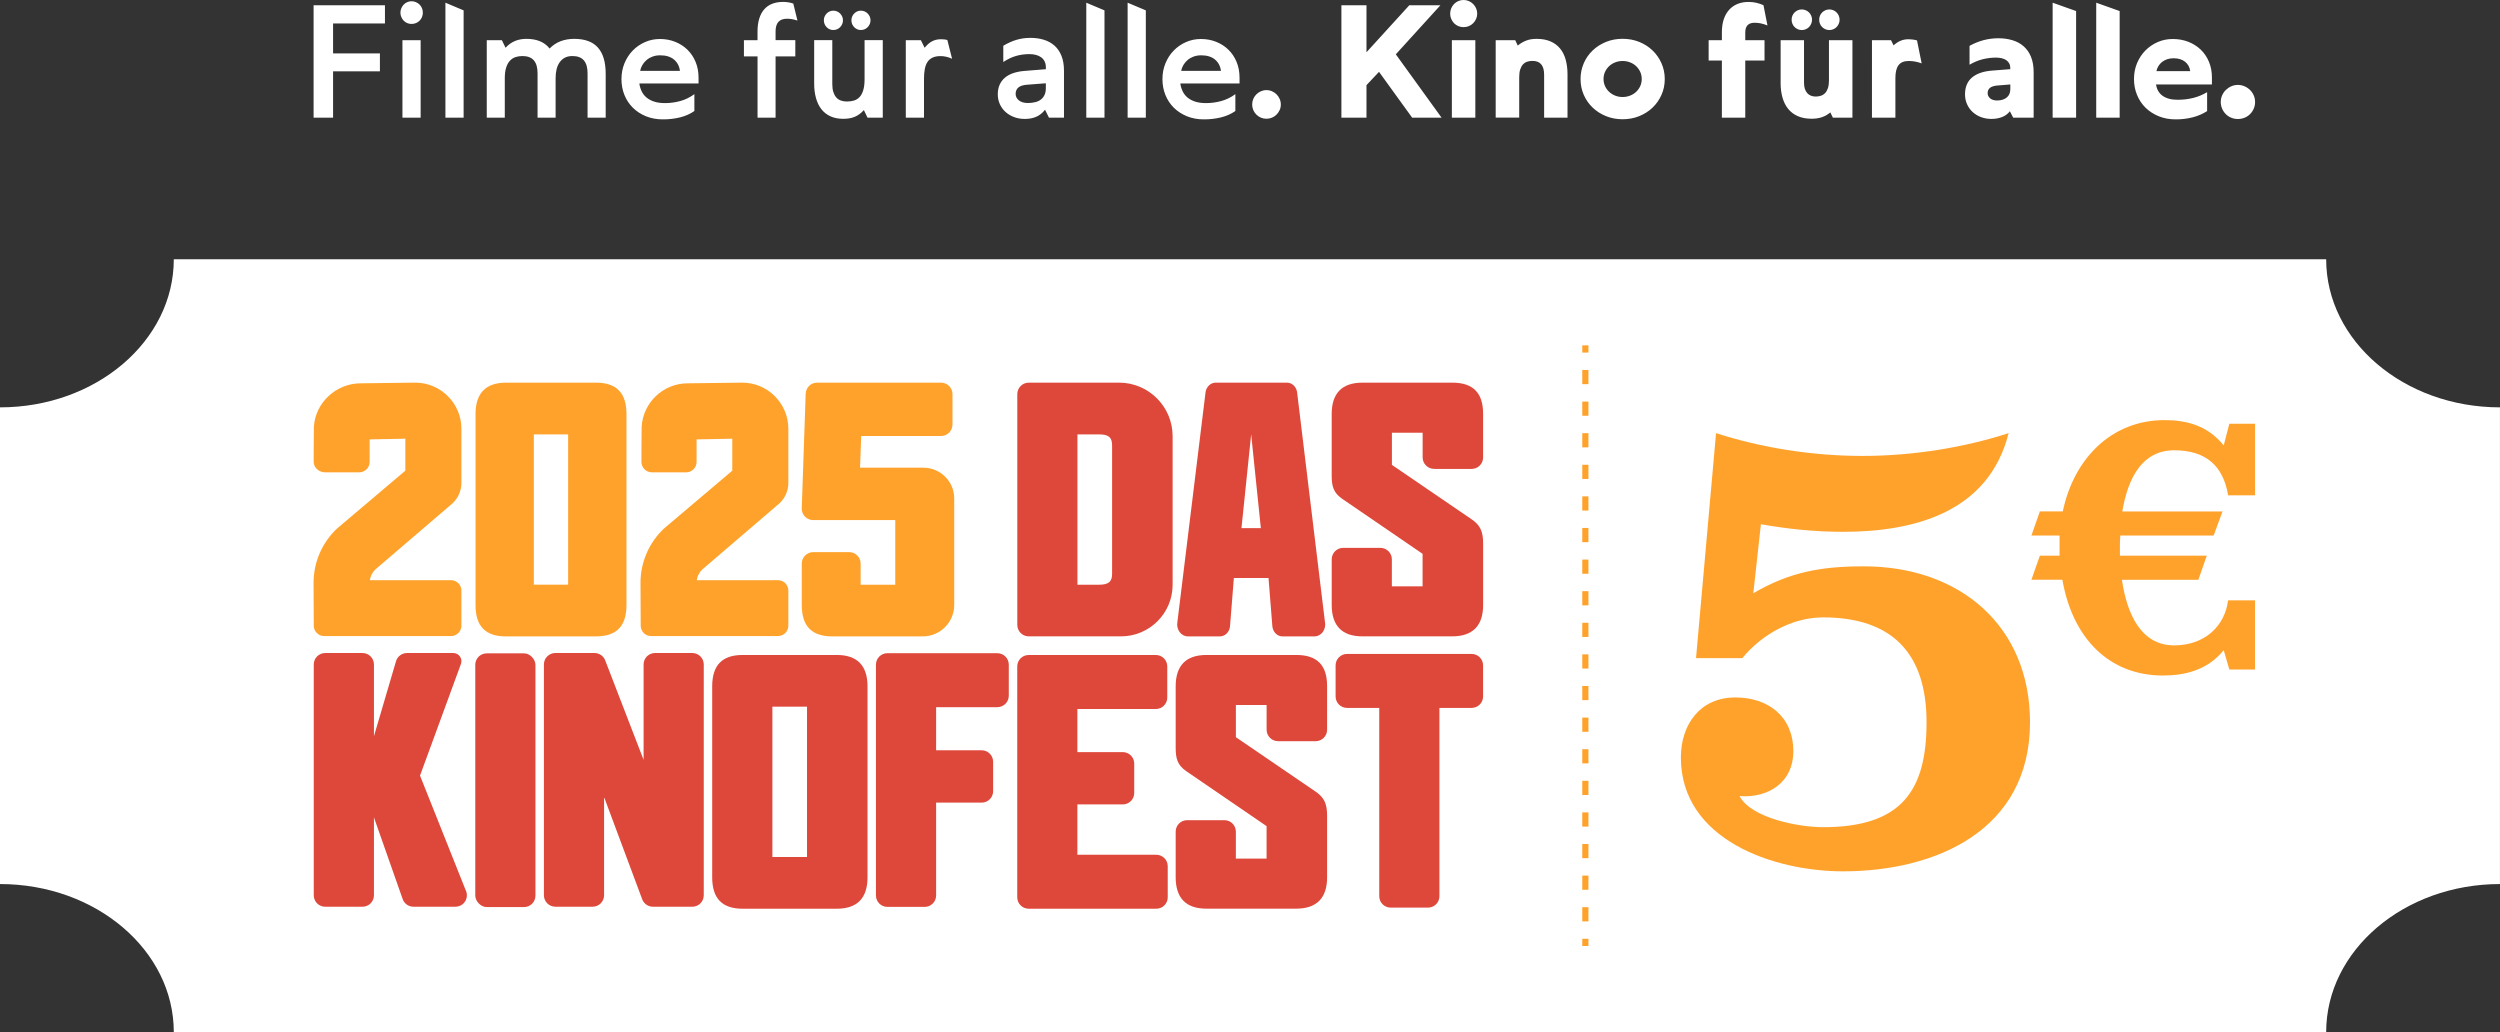
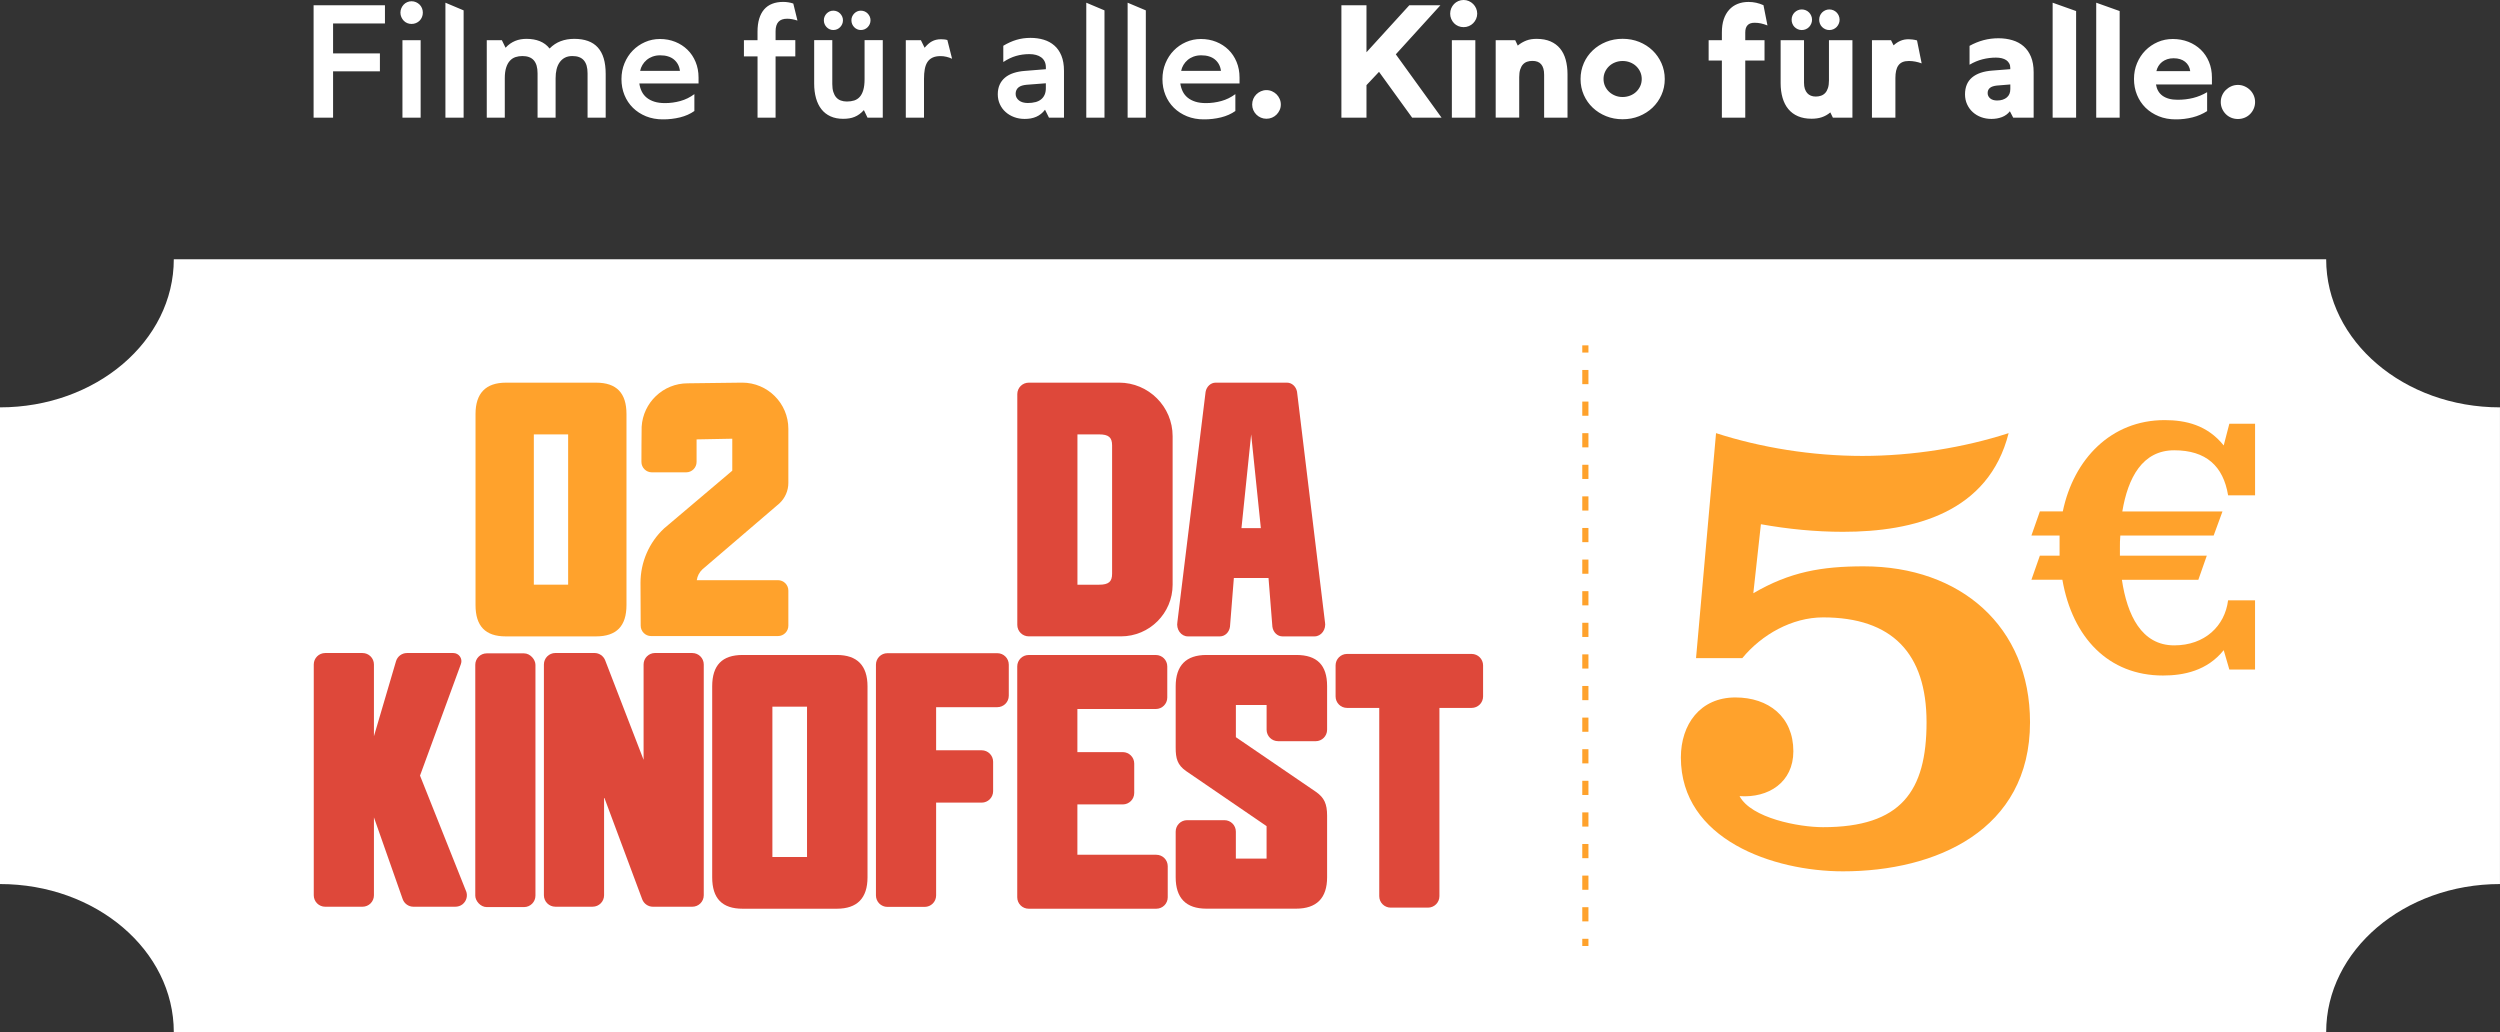
<svg xmlns="http://www.w3.org/2000/svg" id="Ebene_2" data-name="Ebene 2" viewBox="0 0 916.15 378.23">
  <rect x="0" y="0" width="916.15" height="378.23" fill="#333333" stroke="none" />
  <defs>
    <style>
      .cls-1 {
        fill: none;
      }

      .cls-2 {
        fill: #fff;
      }

      .cls-3 {
        fill: #de483a;
      }

      .cls-4 {
        fill: #ffa22c;
      }

      .cls-5 {
        clip-path: url(#clippath);
      }
    </style>
    <clipPath id="clippath">
      <rect class="cls-1" x="114.92" width="711.47" height="43.74" />
    </clipPath>
  </defs>
  <g id="Ebene_1-2" data-name="Ebene 1">
    <path class="cls-2" d="M852.46,95H63.69c0,29.98-28.53,54.28-63.69,54.28v174.69c35.17,0,63.69,24.3,63.69,54.26h788.76c0-29.96,28.53-54.26,63.69-54.26v-174.69c-35.17,0-63.69-24.3-63.69-54.28Z" />
    <g>
-       <path class="cls-4" d="M165.29,212.61h-13.21s-.06,0-.09,0h-16.46c.22-1.51.94-2.91,2.06-3.96l28.23-24.18c2.08-1.94,3.27-4.66,3.27-7.51v-19.82c0-9.33-7.59-16.92-16.92-16.92l-19.97.25c-9,0-16.65,7.06-17.17,15.93-.05.25-.08,12.88-.08,12.88,0,2.1,2.01,3.81,4.11,3.81h12.59c2.1,0,3.81-1.71,3.81-3.81v-8.26l13.08-.25v11.72l-24.97,21.14c-5.51,5.14-8.66,12.4-8.66,19.93l.07,15.72c0,2.1,1.71,3.81,3.81,3.81h46.49c2.1,0,3.81-1.71,3.81-3.81v-12.86c0-2.1-1.71-3.81-3.81-3.81Z" />
      <path class="cls-4" d="M285.1,212.61h-13.21s-.06,0-.09,0h-16.46c.22-1.51.94-2.91,2.06-3.96l28.23-24.18c2.08-1.94,3.27-4.66,3.27-7.51v-19.82c0-9.33-7.59-16.92-16.92-16.92l-19.97.25c-9,0-16.35,7.06-16.87,15.93-.05.25-.08,12.88-.08,12.88,0,2.1,1.71,3.81,3.81,3.81h12.59c2.1,0,3.81-1.71,3.81-3.81v-8.26l13.08-.25v11.72l-24.97,21.14c-5.51,5.14-8.66,12.4-8.66,19.93l.07,15.72c0,2.1,1.71,3.81,3.81,3.81h46.49c2.1,0,3.81-1.71,3.81-3.81v-12.86c0-2.1-1.71-3.81-3.81-3.81Z" />
      <path class="cls-4" d="M218.42,140.23h-33c-7.4,0-11.16,3.87-11.16,11.51v69.97c0,7.74,3.61,11.5,11.04,11.5h33.12c7.51,0,11.16-3.76,11.16-11.5v-69.97c0-7.74-3.65-11.51-11.16-11.51ZM195.63,214.26v-55.08h12.57v55.08h-12.57Z" />
-       <path class="cls-4" d="M338.39,171.39h-23.21l.41-11.62h29.27c2.31,0,4.19-1.88,4.19-4.19v-11.16c0-2.31-1.88-4.19-4.19-4.19h-45.42c-2.27,0-4.11,1.78-4.19,4.05l-1.44,41.97c-.04,1.15.38,2.23,1.18,3.06.8.83,1.87,1.28,3.01,1.28h30.08v23.68h-12.69v-7.75c0-2.31-1.88-4.19-4.19-4.19h-13.19c-2.31,0-4.19,1.88-4.19,4.19v15.19c0,7.74,3.65,11.5,11.15,11.5h33.2c6.35,0,11.51-5.16,11.51-11.5v-39.05c0-6.21-5.05-11.27-11.27-11.27Z" />
    </g>
    <g>
      <path class="cls-3" d="M170.78,326.54l-16.86-42.31,14.99-40.91c.71-1.95-.73-4.01-2.8-4.01h-16.97c-1.86,0-3.5,1.23-4.02,3.01l-8.09,27.48v-26.3c0-2.32-1.88-4.19-4.19-4.19h-13.67c-2.32,0-4.19,1.88-4.19,4.19v84.59c0,2.32,1.88,4.19,4.19,4.19h13.67c2.32,0,4.19-1.88,4.19-4.19v-28.56l10.53,29.95c.59,1.68,2.18,2.8,3.96,2.8h15.28c.96,0,1.92-.28,2.68-.88,1.51-1.2,1.99-3.17,1.32-4.86Z" />
      <rect class="cls-3" x="174.17" y="239.43" width="22.05" height="92.98" rx="4.19" ry="4.19" />
      <path class="cls-3" d="M253.71,239.3h-13.67c-2.31,0-4.19,1.88-4.19,4.19v34.96l-14.08-36.47c-.62-1.61-2.19-2.68-3.91-2.68h-14.35c-2.31,0-4.19,1.88-4.19,4.19v84.59c0,2.31,1.88,4.19,4.19,4.19h13.67c2.31,0,4.19-1.88,4.19-4.19v-36l13.97,37.47c.61,1.63,2.19,2.73,3.93,2.73h14.44c2.31,0,4.19-1.88,4.19-4.19v-84.59c0-2.31-1.88-4.19-4.19-4.19Z" />
      <path class="cls-3" d="M306.65,240.02h-34.51c-7.5,0-11.15,3.76-11.15,11.51v69.97c0,7.74,3.64,11.51,11.15,11.51h34.51c7.48,0,11.26-3.87,11.26-11.51v-69.97c0-7.64-3.78-11.51-11.26-11.51ZM295.74,314.05h-12.69v-55.08h12.69v55.08Z" />
      <path class="cls-3" d="M365.49,239.37h-40.3c-2.31,0-4.19,1.88-4.19,4.19v84.59c0,2.31,1.88,4.19,4.19,4.19h13.67c2.31,0,4.19-1.88,4.19-4.19v-34.02h16.7c2.31,0,4.19-1.88,4.19-4.19v-10.8c0-2.31-1.88-4.19-4.19-4.19h-16.7v-15.8h22.44c2.31,0,4.19-1.88,4.19-4.19v-11.4c0-2.31-1.88-4.19-4.19-4.19Z" />
      <path class="cls-3" d="M410.09,140.23h-33.1c-2.31,0-4.19,1.88-4.19,4.19v84.59c0,2.31,1.88,4.19,4.19,4.19h33.82c10.43,0,18.91-8.48,18.91-18.91v-54.45c0-10.82-8.8-19.62-19.62-19.62ZM407.54,163.2v47.05c0,2.93-1.28,4.02-4.74,4.02h-7.96v-55.08h7.96c3.45,0,4.74,1.09,4.74,4.02Z" />
-       <path class="cls-3" d="M525.52,171.84h13.79c2.31,0,4.19-1.88,4.19-4.19v-16.03c0-7.66-3.69-11.39-11.27-11.39h-32.96c-7.47,0-11.26,3.87-11.26,11.51v22.45c0,3.93.59,6.34,3.84,8.6l29.47,20.16v11.91h-11.26v-9.9c0-2.31-1.88-4.19-4.19-4.19h-13.66c-2.31,0-4.19,1.88-4.19,4.19v16.74c0,7.63,3.79,11.5,11.26,11.5h32.84c7.56,0,11.39-3.87,11.39-11.5v-22.57c0-4.34-1.07-6.63-4.08-8.73l-29.35-20.04v-11.79h11.26v9.06c0,2.31,1.88,4.19,4.19,4.19Z" />
      <path class="cls-3" d="M485.54,227.92l-10.23-84.36c-.36-1.93-1.9-3.33-3.66-3.33h-26.18c-1.76,0-3.29,1.4-3.66,3.33l-10.34,84.36c-.24,1.3.04,2.64.79,3.67.75,1.03,1.85,1.62,3.04,1.62h11.75c1.85,0,3.4-1.49,3.69-3.54l1.42-17.86h12.7l1.42,17.86c.29,2.05,1.84,3.54,3.69,3.54h11.75c1.18,0,2.29-.59,3.04-1.62.75-1.03,1.03-2.37.79-3.67ZM454.95,193.54l3.55-34.36,3.55,34.36h-7.1Z" />
      <path class="cls-3" d="M423.74,313.22h-28.92v-18.43h16.64c2.3,0,4.19-1.88,4.19-4.19v-10.79c0-2.32-1.9-4.19-4.19-4.19h-16.64v-15.8h28.75c2.32,0,4.19-1.9,4.19-4.19v-11.41c0-2.32-1.88-4.19-4.19-4.19h-46.6c-2.32,0-4.19,1.88-4.19,4.19v84.6c0,2.32,1.88,4.19,4.19,4.19h46.77c2.32,0,4.19-1.88,4.19-4.19v-11.39c0-2.32-1.88-4.19-4.19-4.19Z" />
      <path class="cls-3" d="M468.35,271.62h13.79c2.31,0,4.19-1.88,4.19-4.19v-16.03c0-7.66-3.69-11.38-11.27-11.38h-32.96c-7.47,0-11.26,3.87-11.26,11.5v22.45c0,3.93.59,6.35,3.84,8.61l29.47,20.16v11.91h-11.26v-9.9c0-2.31-1.88-4.19-4.19-4.19h-13.67c-2.31,0-4.19,1.88-4.19,4.19v16.74c0,7.63,3.79,11.5,11.26,11.5h32.84c7.56,0,11.39-3.87,11.39-11.5v-22.57c0-4.35-1.07-6.63-4.08-8.73l-29.35-20.04v-11.79h11.26v9.06c0,2.31,1.88,4.19,4.2,4.19Z" />
      <path class="cls-3" d="M539.3,239.64h-45.67c-2.31,0-4.19,1.88-4.19,4.19v11.4c0,2.31,1.88,4.19,4.19,4.19h11.81v69c0,2.31,1.88,4.19,4.19,4.19h13.67c2.31,0,4.19-1.88,4.19-4.19v-69h11.81c2.31,0,4.19-1.88,4.19-4.19v-11.4c0-2.31-1.88-4.19-4.19-4.19Z" />
    </g>
    <g>
      <path class="cls-4" d="M621.53,241.16l7.33-82.43c16.44,5.31,35.15,8.35,53.61,8.35s37.17-3.03,53.61-8.35c-7.33,29.08-34.64,36.16-60.69,36.16-10.11,0-20.23-1.01-30.09-2.78l-2.78,25.29c13.4-7.84,25.03-9.86,40.46-9.86,35.4,0,60.94,22,60.94,57.15,0,39.7-34.64,54.62-68.53,54.62-25.54,0-59.42-11.63-59.42-41.72,0-12.14,7.08-22,19.98-22,12.14,0,21.24,7.08,21.24,19.72,0,11.38-9.1,17.2-19.72,16.44,4.3,8.09,21.75,11.38,30.6,11.38,28.57,0,37.93-13.15,37.93-38.44s-12.64-38.44-37.93-38.44c-11.38,0-22.51,6.32-29.58,14.92h-16.94Z" />
      <path class="cls-4" d="M816.96,245.34l-2.06-7.08c-6.04,7.52-14.59,9.29-22.26,9.29-19.9,0-33.17-13.86-36.86-35.09h-11.35l3.1-8.84h7.22v-7.37h-10.32l3.1-8.84h8.4c3.98-19.16,17.69-33.46,37.3-33.46,7.67,0,15.63,1.77,21.67,9.29l2.06-7.96h9.43v26.24h-9.88c-1.77-10.76-8.11-16.51-19.75-16.51s-16.95,10.02-19.02,22.41h36.71l-3.24,8.84h-34.2c-.15,1.47-.15,2.95-.15,4.42v2.95h31.84l-3.1,8.84h-28.01c1.92,12.97,7.22,24.03,19.16,24.03,11.2,0,18.57-7.08,19.75-16.51h9.88v25.36h-9.43Z" />
    </g>
    <g>
      <rect class="cls-4" x="579.84" y="126.56" width="2.26" height="2.64" />
      <path class="cls-4" d="M582.1,337.65h-2.26v-5.2h2.26v5.2ZM582.1,326.07h-2.26v-5.2h2.26v5.2ZM582.1,314.49h-2.26v-5.2h2.26v5.2ZM582.1,302.91h-2.26v-5.2h2.26v5.2ZM582.1,291.33h-2.26v-5.2h2.26v5.2ZM582.1,279.75h-2.26v-5.2h2.26v5.2ZM582.1,268.17h-2.26v-5.2h2.26v5.2ZM582.1,256.58h-2.26v-5.2h2.26v5.2ZM582.1,245h-2.26v-5.2h2.26v5.2ZM582.1,233.42h-2.26v-5.2h2.26v5.2ZM582.1,221.84h-2.26v-5.2h2.26v5.2ZM582.1,210.26h-2.26v-5.2h2.26v5.2ZM582.1,198.68h-2.26v-5.2h2.26v5.2ZM582.1,187.1h-2.26v-5.2h2.26v5.2ZM582.1,175.52h-2.26v-5.2h2.26v5.2ZM582.1,163.94h-2.26v-5.2h2.26v5.2ZM582.1,152.36h-2.26v-5.2h2.26v5.2ZM582.1,140.78h-2.26v-5.2h2.26v5.2Z" />
      <rect class="cls-4" x="579.84" y="344.03" width="2.26" height="2.64" />
    </g>
    <g class="cls-5">
      <path class="cls-2" d="M814.32,34.95c.33-.76.78-1.41,1.35-1.97.57-.56,1.23-1.01,1.99-1.35.76-.34,1.57-.51,2.44-.51s1.69.17,2.45.51c.77.34,1.43.79,2,1.35.57.56,1.02,1.22,1.35,1.97.33.76.5,1.57.5,2.44s-.17,1.68-.5,2.44c-.33.76-.78,1.42-1.35,1.99-.57.57-1.23,1.01-2,1.32-.77.31-1.58.47-2.45.47s-1.68-.16-2.44-.47c-.76-.31-1.42-.75-1.99-1.32-.57-.57-1.02-1.23-1.35-1.99-.33-.76-.5-1.57-.5-2.44s.17-1.68.5-2.44M794.17,21.71c-.7.24-1.32.57-1.86.99-.54.43-.98.93-1.33,1.5-.35.58-.6,1.2-.75,1.86h12.4c-.1-.72-.3-1.37-.62-1.94-.32-.58-.74-1.07-1.26-1.49-.52-.42-1.13-.73-1.83-.95-.7-.22-1.49-.33-2.38-.33s-1.65.12-2.35.35M808.83,40.71c-1.63,1.04-3.41,1.81-5.36,2.3-1.95.49-3.99.74-6.13.74-2.29,0-4.37-.38-6.25-1.15-1.88-.77-3.49-1.81-4.84-3.13-1.34-1.32-2.38-2.89-3.12-4.69-.74-1.81-1.11-3.75-1.11-5.83s.37-4.01,1.12-5.8c.75-1.79,1.77-3.34,3.06-4.65,1.3-1.31,2.8-2.34,4.52-3.09,1.72-.75,3.56-1.12,5.53-1.12s3.97.35,5.72,1.04c1.75.69,3.26,1.66,4.54,2.89,1.28,1.24,2.27,2.72,2.99,4.45.72,1.73,1.08,3.64,1.08,5.72v2.55h-20.51c.15.89.42,1.68.81,2.37.39.69.91,1.28,1.57,1.76.66.48,1.46.85,2.38,1.11.93.26,1.99.38,3.18.38,2.02,0,3.92-.22,5.7-.67,1.78-.44,3.48-1.15,5.11-2.11v6.95ZM768.18.99l8.59,3.06v39.06h-8.59V.99ZM752.21.99l8.6,3.06v39.06h-8.6V.99ZM733.92,36.52c.6-.2,1.12-.48,1.53-.84.42-.36.73-.79.94-1.3.21-.51.31-1.1.31-1.76v-1.67l-4.91.4c-.57.06-1.06.16-1.49.3-.43.14-.78.33-1.06.55-.28.23-.5.5-.64.82-.14.32-.21.68-.21,1.08s.08.76.24,1.09c.16.33.39.62.69.87.3.25.67.44,1.09.57.43.13.9.2,1.43.2.78,0,1.47-.1,2.07-.3M736.55,40.76c-.38.49-.81.92-1.31,1.28-.49.36-1.03.65-1.6.87-.58.22-1.19.38-1.84.5-.65.11-1.33.17-2.03.17-1.34,0-2.6-.22-3.77-.65-1.17-.43-2.19-1.05-3.06-1.84-.87-.79-1.56-1.74-2.07-2.85-.51-1.11-.77-2.33-.77-3.67s.22-2.53.65-3.56c.43-1.03,1.08-1.9,1.93-2.62.85-.72,1.91-1.29,3.16-1.72,1.26-.43,2.69-.69,4.3-.81l6.55-.51v-.48c0-.62-.13-1.17-.4-1.65-.27-.47-.62-.87-1.08-1.18-.45-.31-1-.54-1.65-.7-.64-.15-1.34-.23-2.1-.23-1.65,0-3.28.2-4.91.61-1.63.41-3.22,1.07-4.79,2v-6.92c1.68-.93,3.4-1.62,5.15-2.09,1.75-.46,3.56-.69,5.43-.69s3.54.24,5.12.71c1.58.47,2.95,1.21,4.1,2.21,1.15,1,2.06,2.29,2.71,3.86.65,1.57.98,3.46.98,5.67v16.65h-7.49l-1.22-2.35ZM704.22,23.23c-.76-.28-1.53-.5-2.31-.65-.78-.15-1.57-.23-2.37-.23-.93,0-1.7.13-2.33.4-.62.27-1.13.67-1.52,1.21-.39.54-.67,1.2-.84,1.97-.17.78-.26,1.66-.26,2.67v14.52h-8.59V14.72h6.98l.94,1.9c.42-.38.83-.7,1.25-.98.42-.27.85-.51,1.29-.69.44-.19.91-.33,1.4-.43.49-.09,1.02-.14,1.59-.14.38,0,.85.03,1.4.1.56.07,1.11.17,1.66.33l1.7,8.42ZM666.94,5.76c.19-.45.45-.85.79-1.19.34-.34.74-.61,1.19-.81.45-.2.94-.3,1.45-.3s1.03.1,1.49.3c.46.2.86.47,1.19.81.33.34.6.74.79,1.19s.3.95.3,1.47-.1,1-.3,1.46c-.2.46-.46.87-.79,1.21-.33.34-.73.61-1.19.81-.46.2-.96.3-1.49.3s-.99-.1-1.45-.3c-.45-.2-.85-.47-1.19-.81-.34-.34-.61-.74-.79-1.21-.19-.46-.28-.95-.28-1.46s.09-1.02.28-1.47M656.84,5.76c.19-.45.45-.85.79-1.19.34-.34.74-.61,1.19-.81.45-.2.94-.3,1.45-.3s1.03.1,1.49.3c.46.2.86.47,1.19.81.33.34.6.74.79,1.19.2.45.3.95.3,1.47s-.1,1-.3,1.46c-.2.46-.46.87-.79,1.21-.33.34-.73.61-1.19.81-.46.2-.96.3-1.49.3s-.99-.1-1.45-.3c-.45-.2-.85-.47-1.19-.81-.34-.34-.61-.74-.79-1.21-.19-.46-.28-.95-.28-1.46s.09-1.02.28-1.47M678.83,43.12h-7.15l-.94-1.93c-.49.42-1,.77-1.52,1.06-.52.29-1.06.53-1.63.72-.57.19-1.16.33-1.79.41-.62.09-1.28.13-1.96.13-1.89,0-3.55-.31-4.96-.92-1.42-.61-2.6-1.49-3.53-2.62-.94-1.13-1.64-2.51-2.11-4.11-.47-1.61-.71-3.39-.71-5.36v-15.77h8.57v15.63c0,.85.1,1.59.31,2.21.21.62.5,1.14.87,1.56.37.42.82.73,1.35.94.53.21,1.12.31,1.76.31.7,0,1.35-.1,1.94-.31.6-.21,1.11-.54,1.53-.99.43-.45.76-1.06,1.01-1.82.25-.76.37-1.68.37-2.78v-14.75h8.6v28.4ZM626.15,14.72h4.85v-2.87c0-1.82.23-3.41.69-4.79.46-1.38,1.13-2.54,1.99-3.49.86-.95,1.89-1.66,3.09-2.14,1.2-.48,2.53-.72,3.99-.72.96,0,1.9.1,2.81.3.91.2,1.8.5,2.67.89l1.47,7.43c-.85-.34-1.65-.59-2.4-.75-.75-.16-1.51-.24-2.28-.24-.59,0-1.09.07-1.52.21-.43.14-.79.36-1.08.67-.29.3-.51.68-.65,1.12-.14.44-.21.97-.21,1.57v2.81h7.06v7.46h-7.06v20.93h-8.57v-20.93h-4.85v-7.46ZM588.18,31.56c.37.8.87,1.5,1.5,2.09.63.59,1.37,1.05,2.21,1.39.84.34,1.74.51,2.71.51s1.88-.17,2.74-.5c.86-.33,1.61-.79,2.24-1.39.63-.6,1.13-1.3,1.5-2.1.37-.8.55-1.67.55-2.6s-.18-1.82-.55-2.62c-.37-.8-.87-1.5-1.5-2.1-.63-.6-1.38-1.06-2.23-1.39-.85-.33-1.76-.5-2.72-.5s-1.87.17-2.72.5c-.85.33-1.59.79-2.23,1.39-.63.6-1.13,1.3-1.5,2.1-.37.8-.55,1.67-.55,2.6s.18,1.82.55,2.62M580.39,23.15c.79-1.8,1.89-3.36,3.28-4.68,1.39-1.32,3.02-2.36,4.89-3.12,1.87-.76,3.9-1.13,6.07-1.13s4.2.38,6.07,1.13c1.87.76,3.5,1.8,4.88,3.12,1.38,1.32,2.47,2.88,3.28,4.68.8,1.8,1.21,3.74,1.21,5.82s-.4,4.02-1.21,5.82c-.8,1.8-1.9,3.35-3.28,4.67-1.38,1.31-3.01,2.35-4.89,3.11-1.88.76-3.91,1.13-6.08,1.13s-4.17-.38-6.04-1.13c-1.87-.76-3.5-1.79-4.89-3.11-1.39-1.31-2.48-2.87-3.28-4.67-.79-1.8-1.19-3.73-1.19-5.82s.4-4.02,1.19-5.82M548.11,43.12V14.72h7.15l.94,1.99c.49-.42,1-.78,1.52-1.08.52-.3,1.06-.56,1.63-.78.57-.22,1.16-.37,1.79-.47.62-.09,1.28-.14,1.96-.14,1.97,0,3.66.31,5.08.92,1.42.62,2.59,1.48,3.52,2.61.93,1.13,1.61,2.49,2.06,4.1.44,1.61.67,3.39.67,5.33v15.91h-8.57v-15.72c0-.89-.09-1.65-.28-2.28-.19-.63-.46-1.16-.82-1.57-.36-.42-.8-.72-1.33-.92-.53-.2-1.15-.3-1.87-.3s-1.34.1-1.93.3-1.09.53-1.52.99c-.43.46-.76,1.08-1.01,1.84-.25.77-.37,1.71-.37,2.82v14.84h-8.6ZM531.81,3.06c.26-.6.6-1.13,1.04-1.59.43-.45.95-.81,1.56-1.08.61-.26,1.25-.4,1.93-.4s1.32.13,1.93.4c.61.27,1.13.62,1.59,1.08.45.45.81.98,1.08,1.59.26.61.4,1.25.4,1.93s-.13,1.32-.4,1.93c-.27.61-.62,1.13-1.08,1.59-.45.45-.98.81-1.59,1.06-.61.26-1.25.38-1.93.38s-1.32-.13-1.93-.38c-.61-.26-1.13-.61-1.56-1.06-.44-.45-.78-.98-1.04-1.59-.26-.61-.38-1.25-.38-1.93s.13-1.32.38-1.93M540.65,43.12h-8.6V14.72h8.6v28.4ZM505.36,26.32l-4.6,4.88v11.91h-9.19V1.93h9.19v17.22l15.69-17.22h11.4l-16.34,17.98,16.76,23.2h-10.78l-12.14-16.79ZM459.28,36.24c.27-.63.65-1.19,1.12-1.66.47-.47,1.03-.85,1.66-1.13.63-.28,1.31-.43,2.03-.43s1.42.14,2.06.43c.63.28,1.19.66,1.66,1.13s.85,1.03,1.13,1.66c.28.63.43,1.32.43,2.06s-.14,1.42-.43,2.04c-.28.62-.66,1.17-1.13,1.65-.47.47-1.03.85-1.66,1.12-.63.27-1.32.41-2.06.41s-1.4-.14-2.03-.41c-.63-.27-1.19-.65-1.66-1.12-.47-.47-.85-1.02-1.12-1.65-.27-.62-.41-1.31-.41-2.04s.14-1.42.41-2.06M437.41,20.72c-.82.31-1.55.73-2.17,1.25-.62.52-1.14,1.13-1.55,1.82-.41.69-.69,1.41-.84,2.17h14.58c-.11-.89-.36-1.68-.74-2.38-.38-.7-.88-1.3-1.49-1.8-.61-.5-1.34-.88-2.18-1.13-.84-.26-1.79-.38-2.85-.38s-1.94.16-2.77.47M452.71,40.68c-1.49,1.06-3.24,1.83-5.23,2.33-2,.49-4.1.74-6.31.74s-4.31-.38-6.17-1.13c-1.86-.76-3.47-1.8-4.81-3.12-1.34-1.32-2.38-2.89-3.11-4.69-.73-1.81-1.09-3.75-1.09-5.83s.37-4.01,1.11-5.8c.74-1.79,1.74-3.34,3.02-4.65,1.28-1.31,2.77-2.35,4.5-3.11,1.72-.76,3.55-1.13,5.47-1.13,2.02,0,3.9.35,5.63,1.05,1.73.7,3.22,1.67,4.48,2.91,1.26,1.24,2.25,2.72,2.96,4.45.72,1.73,1.08,3.64,1.08,5.72v2.16h-21.7c.15,1.08.45,2.06.89,2.95.44.89,1.05,1.65,1.82,2.27s1.7,1.11,2.81,1.46c1.11.35,2.41.52,3.9.52,1.91,0,3.79-.26,5.63-.77,1.84-.51,3.55-1.35,5.12-2.52v6.21ZM413.23.99l6.67,2.81v39.32h-6.67V.99ZM398.08.99l6.67,2.81v39.32h-6.67V.99ZM379.44,37.43c.81-.22,1.5-.55,2.07-1.01.57-.45,1-1.02,1.3-1.7.3-.68.45-1.48.45-2.41v-1.79l-7.01.54c-.64.06-1.22.16-1.72.31-.5.15-.93.37-1.28.65-.35.28-.61.62-.79,1.02-.18.4-.27.85-.27,1.36s.11.97.34,1.38c.23.41.53.76.92,1.06.39.3.86.53,1.4.68.55.15,1.14.23,1.79.23,1.04,0,1.97-.11,2.78-.33M382.96,40.2c-.45.61-.95,1.12-1.49,1.55-.54.43-1.12.78-1.74,1.05-.62.27-1.29.47-2,.6-.71.12-1.45.18-2.23.18-1.38,0-2.67-.22-3.86-.67-1.19-.44-2.23-1.06-3.12-1.86-.89-.79-1.59-1.74-2.1-2.85-.51-1.11-.77-2.32-.77-3.65s.23-2.49.68-3.5c.45-1.01,1.11-1.88,1.96-2.6.85-.72,1.9-1.28,3.13-1.69,1.24-.41,2.62-.67,4.16-.78l7.69-.62v-.71c0-.81-.15-1.52-.45-2.13-.3-.61-.72-1.11-1.25-1.5-.53-.4-1.16-.69-1.9-.89-.74-.2-1.54-.3-2.41-.3-1.72,0-3.36.22-4.91.67-1.55.44-3.11,1.19-4.68,2.23v-5.96c1.61-.96,3.21-1.69,4.82-2.17,1.61-.48,3.32-.72,5.13-.72s3.39.23,4.88.68c1.49.45,2.79,1.16,3.89,2.13,1.1.96,1.96,2.2,2.58,3.72.62,1.51.94,3.36.94,5.53v17.19h-5.5l-1.45-2.92ZM348.89,21.53c-.66-.3-1.34-.54-2.04-.71-.7-.17-1.43-.26-2.18-.26-1.19,0-2.18.19-2.96.57-.79.38-1.4.92-1.86,1.63-.45.71-.78,1.58-.96,2.61-.19,1.03-.28,2.2-.28,3.5v14.24h-6.67V14.72h5.53l1.36,2.78c.45-.53.9-.99,1.33-1.38.43-.39.89-.71,1.36-.96.47-.26.98-.45,1.52-.58.54-.13,1.14-.2,1.8-.2.36,0,.74.02,1.15.06.41.04.8.11,1.18.23l1.73,6.86ZM312.28,6.07c.18-.42.43-.78.74-1.11.31-.32.68-.58,1.09-.77.42-.19.87-.28,1.36-.28s.98.1,1.4.28c.43.19.79.44,1.11.77.31.32.56.69.75,1.11.19.42.28.87.28,1.36s-.1.98-.28,1.4c-.19.43-.44.8-.75,1.12-.31.32-.68.58-1.11.77-.43.19-.89.28-1.4.28s-.95-.09-1.36-.28c-.42-.19-.78-.44-1.09-.77-.31-.32-.56-.69-.74-1.12-.18-.43-.27-.89-.27-1.4s.09-.95.27-1.36M302.18,6.07c.18-.42.43-.78.74-1.11.31-.32.68-.58,1.09-.77.42-.19.87-.28,1.36-.28s.98.1,1.4.28c.43.19.79.44,1.11.77.31.32.56.69.75,1.11.19.42.28.87.28,1.36s-.09.98-.28,1.4c-.19.43-.44.8-.75,1.12-.31.32-.68.58-1.11.77-.43.19-.89.28-1.4.28s-.95-.09-1.36-.28c-.42-.19-.78-.44-1.09-.77-.31-.32-.56-.69-.74-1.12-.18-.43-.27-.89-.27-1.4s.09-.95.27-1.36M323.5,43.12h-5.59l-1.33-2.78c-.53.59-1.07,1.08-1.63,1.49-.56.41-1.14.74-1.76.99-.61.26-1.27.44-1.96.55-.69.11-1.44.17-2.25.17-1.76,0-3.3-.3-4.64-.91-1.33-.61-2.44-1.47-3.32-2.6-.88-1.12-1.54-2.48-1.99-4.07-.44-1.59-.67-3.35-.67-5.28v-15.97h6.64v16.11c0,1.1.12,2.05.37,2.85.25.8.6,1.47,1.06,2,.46.53,1.03.92,1.69,1.16.66.25,1.41.37,2.24.37.96,0,1.84-.12,2.64-.37.79-.25,1.47-.68,2.04-1.31.57-.62,1.01-1.47,1.32-2.52.31-1.06.47-2.38.47-3.97v-14.33h6.67v28.4ZM272.61,14.72h4.99v-3.09c0-1.8.2-3.38.61-4.74.41-1.36,1.01-2.5,1.8-3.42.79-.92,1.77-1.61,2.94-2.07,1.16-.46,2.5-.7,4.01-.7.7,0,1.36.05,1.99.16.62.1,1.21.25,1.76.44l1.53,6.24c-.7-.23-1.36-.4-1.97-.51-.61-.11-1.22-.17-1.8-.17-.72,0-1.34.1-1.87.28-.53.19-.97.47-1.32.85-.35.38-.61.86-.79,1.43-.18.58-.27,1.24-.27,2v3.29h7.23v5.96h-7.23v22.44h-6.61v-22.44h-4.99v-5.96ZM239.15,20.72c-.82.31-1.55.73-2.17,1.25-.62.52-1.14,1.13-1.55,1.82-.41.69-.69,1.41-.84,2.17h14.58c-.11-.89-.36-1.68-.74-2.38-.38-.7-.88-1.3-1.49-1.8-.61-.5-1.34-.88-2.18-1.13-.84-.26-1.79-.38-2.85-.38s-1.94.16-2.77.47M254.46,40.68c-1.49,1.06-3.24,1.83-5.23,2.33-2,.49-4.1.74-6.31.74s-4.31-.38-6.17-1.13c-1.86-.76-3.47-1.8-4.81-3.12-1.34-1.32-2.38-2.89-3.11-4.69-.73-1.81-1.09-3.75-1.09-5.83s.37-4.01,1.11-5.8c.74-1.79,1.74-3.34,3.02-4.65,1.28-1.31,2.78-2.35,4.5-3.11,1.72-.76,3.55-1.13,5.47-1.13,2.02,0,3.9.35,5.63,1.05,1.73.7,3.22,1.67,4.48,2.91,1.26,1.24,2.25,2.72,2.96,4.45.72,1.73,1.08,3.64,1.08,5.72v2.16h-21.7c.15,1.08.45,2.06.89,2.95.44.89,1.05,1.65,1.82,2.27s1.7,1.11,2.81,1.46c1.11.35,2.41.52,3.9.52,1.91,0,3.79-.26,5.63-.77,1.84-.51,3.55-1.35,5.12-2.52v6.21ZM178.38,43.12V14.72h5.53l1.36,2.78c.53-.59,1.09-1.08,1.67-1.49.59-.41,1.2-.74,1.84-1.01.64-.26,1.31-.46,2.01-.58.7-.12,1.42-.18,2.16-.18.91,0,1.77.07,2.58.21.81.14,1.57.35,2.28.64.71.28,1.36.65,1.96,1.09.6.44,1.14.98,1.63,1.6.61-.62,1.25-1.16,1.93-1.6.68-.44,1.39-.81,2.14-1.09.75-.28,1.54-.5,2.37-.64.83-.14,1.7-.21,2.61-.21,1.91,0,3.58.26,5.02.78,1.44.52,2.64,1.31,3.6,2.37.96,1.06,1.69,2.4,2.17,4.01s.72,3.52.72,5.72v16h-6.64v-16.23c0-1.1-.12-2.04-.35-2.84-.24-.79-.59-1.45-1.05-1.97-.46-.52-1.04-.91-1.73-1.16-.69-.26-1.5-.38-2.43-.38-1.08,0-2,.2-2.77.61-.77.41-1.4.97-1.91,1.7-.51.73-.88,1.58-1.12,2.57-.24.98-.35,2.07-.35,3.26v14.44h-6.61v-16.23c0-1.1-.12-2.04-.35-2.84-.24-.79-.59-1.45-1.05-1.97-.46-.52-1.05-.91-1.74-1.16-.7-.26-1.5-.38-2.41-.38s-1.75.13-2.52.38c-.78.26-1.46.69-2.04,1.32-.59.62-1.05,1.46-1.39,2.51-.34,1.05-.51,2.36-.51,3.93v14.44h-6.61ZM163.23.99l6.67,2.81v39.32h-6.67V.99ZM147.07,3.01c.22-.51.51-.95.87-1.33.36-.38.78-.68,1.28-.89.49-.22,1.02-.33,1.59-.33s1.11.11,1.62.33c.51.22.95.52,1.33.89.38.38.67.82.88,1.33.21.51.31,1.05.31,1.62s-.1,1.11-.31,1.62c-.21.51-.5.95-.88,1.33-.38.38-.82.67-1.33.88-.51.21-1.05.31-1.62.31s-1.1-.1-1.59-.31c-.49-.21-.92-.5-1.28-.88-.36-.38-.65-.82-.87-1.33-.22-.51-.33-1.05-.33-1.62s.11-1.11.33-1.62M154.15,43.12h-6.67V14.72h6.67v28.4ZM114.92,43.12V1.93h26.15v6.67h-19.01v10.98h17.16v6.55h-17.16v16.99h-7.15Z" />
    </g>
  </g>
</svg>